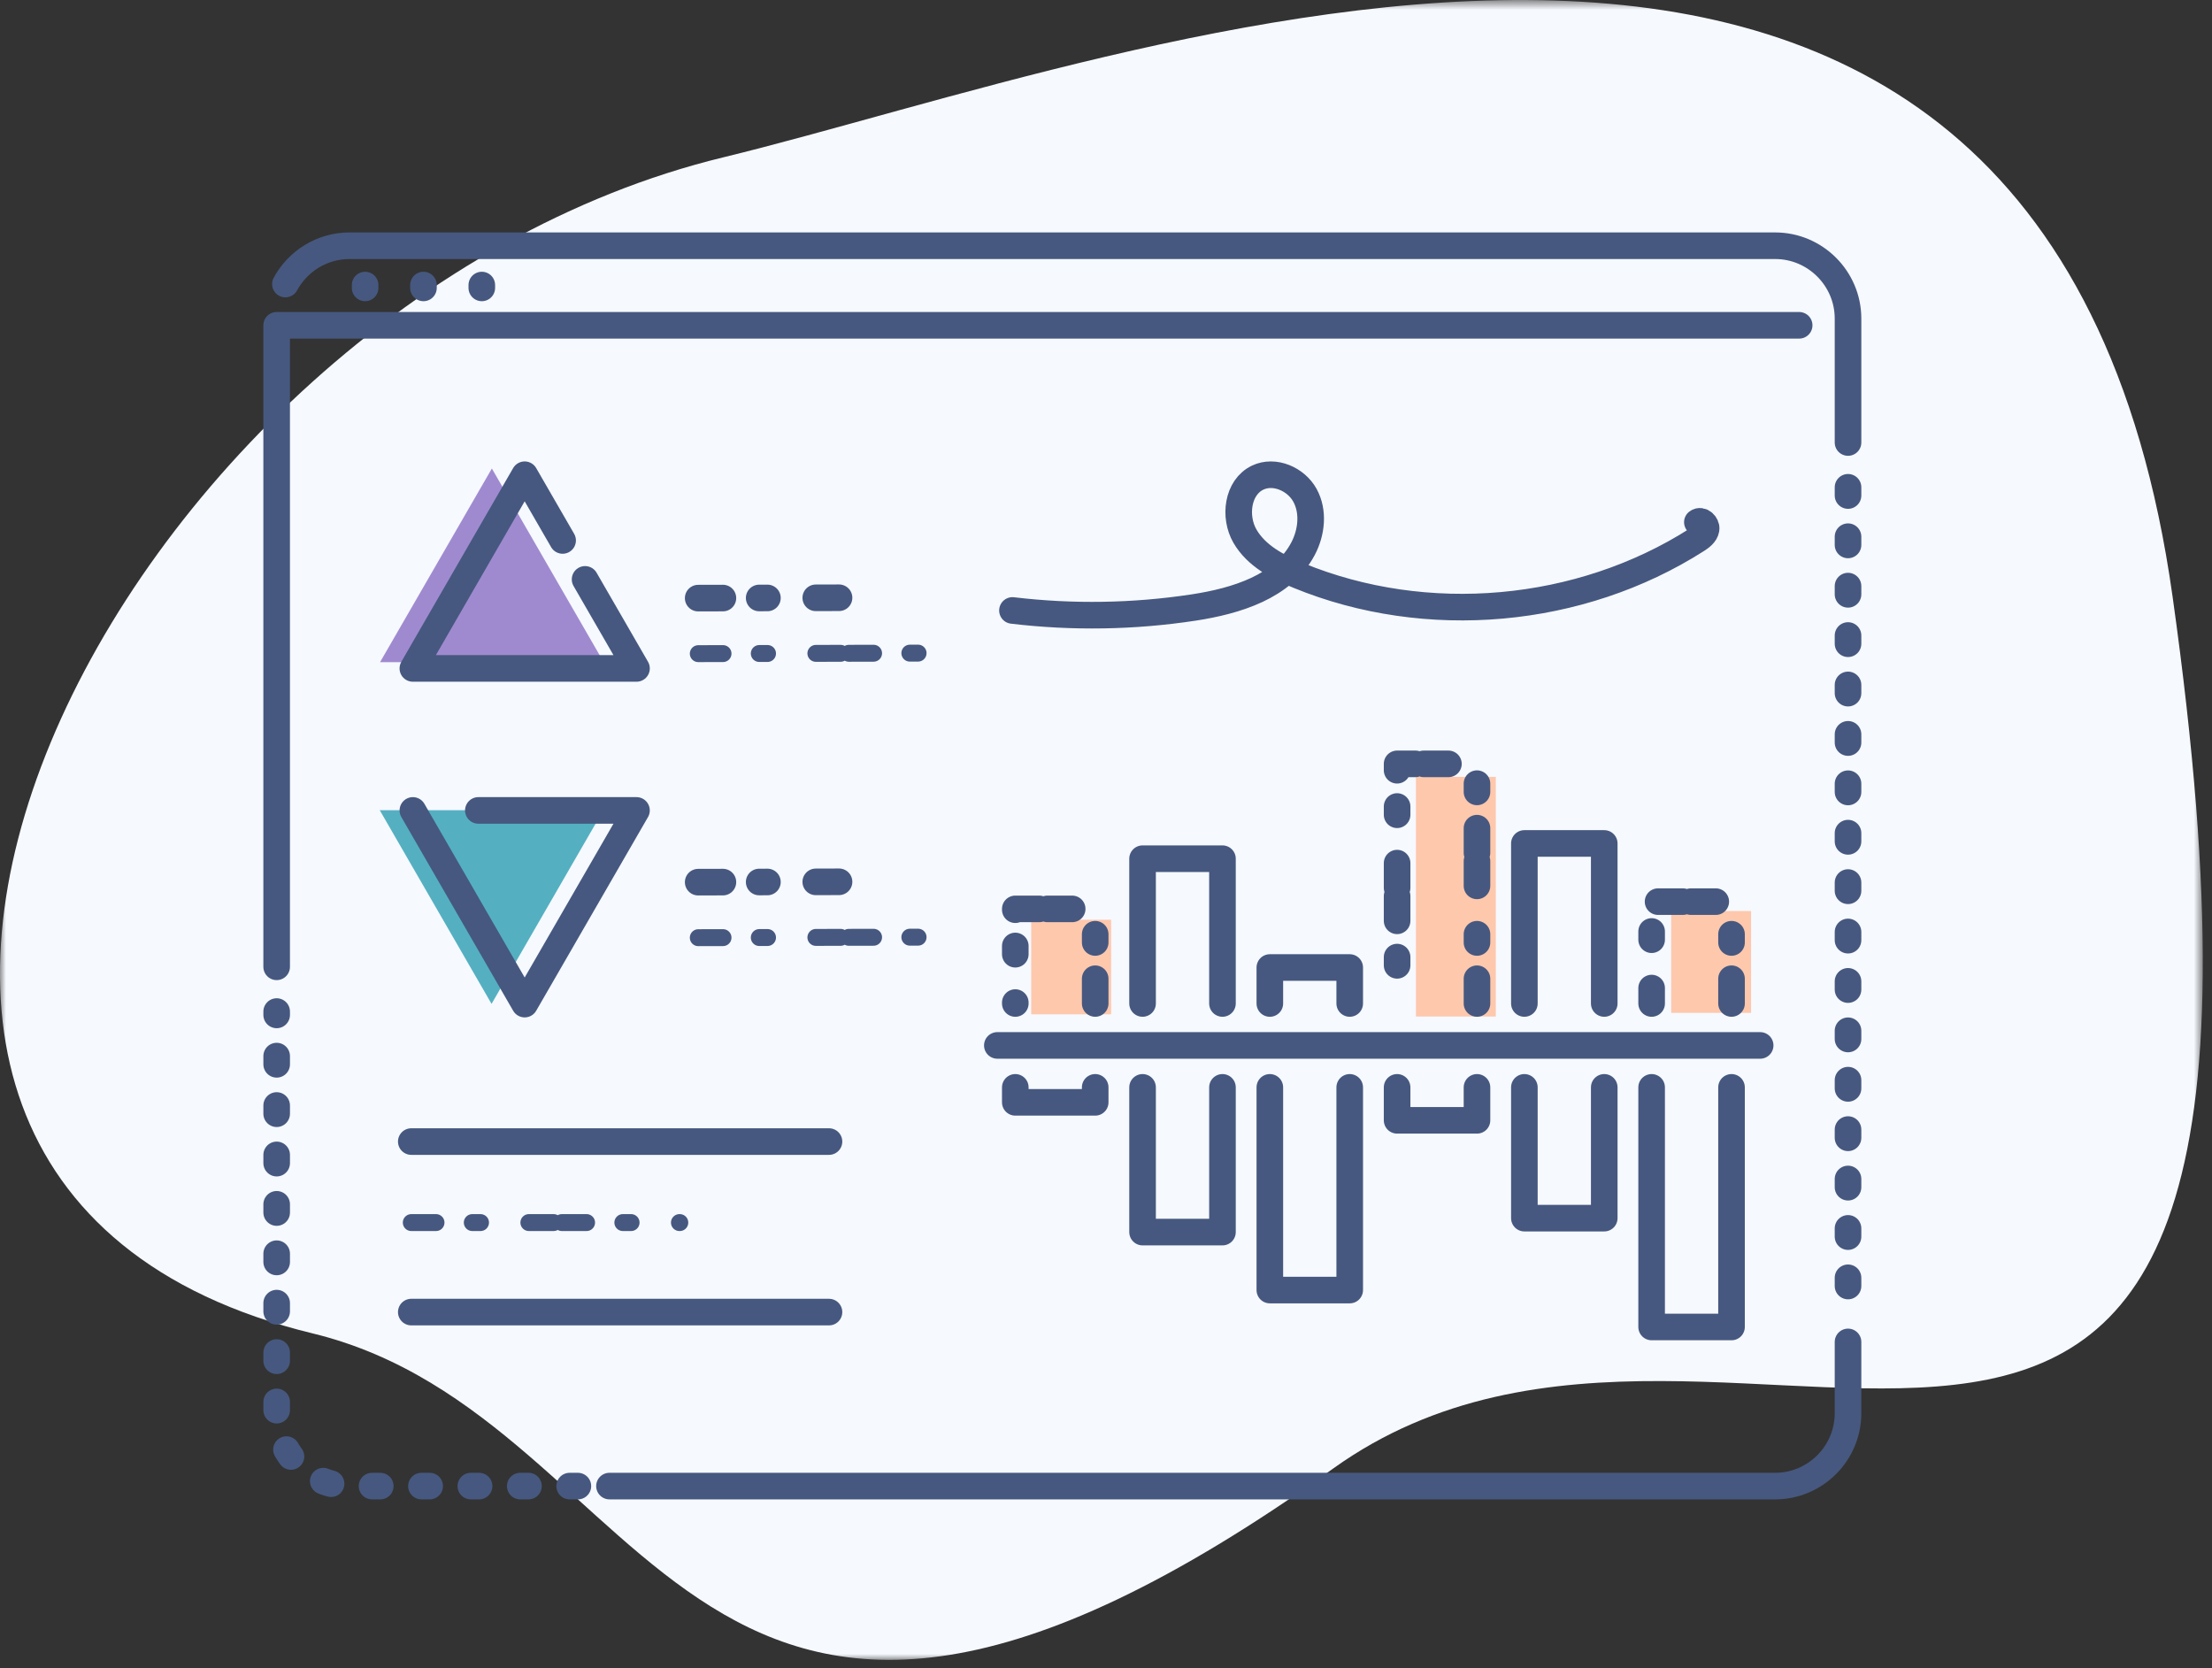
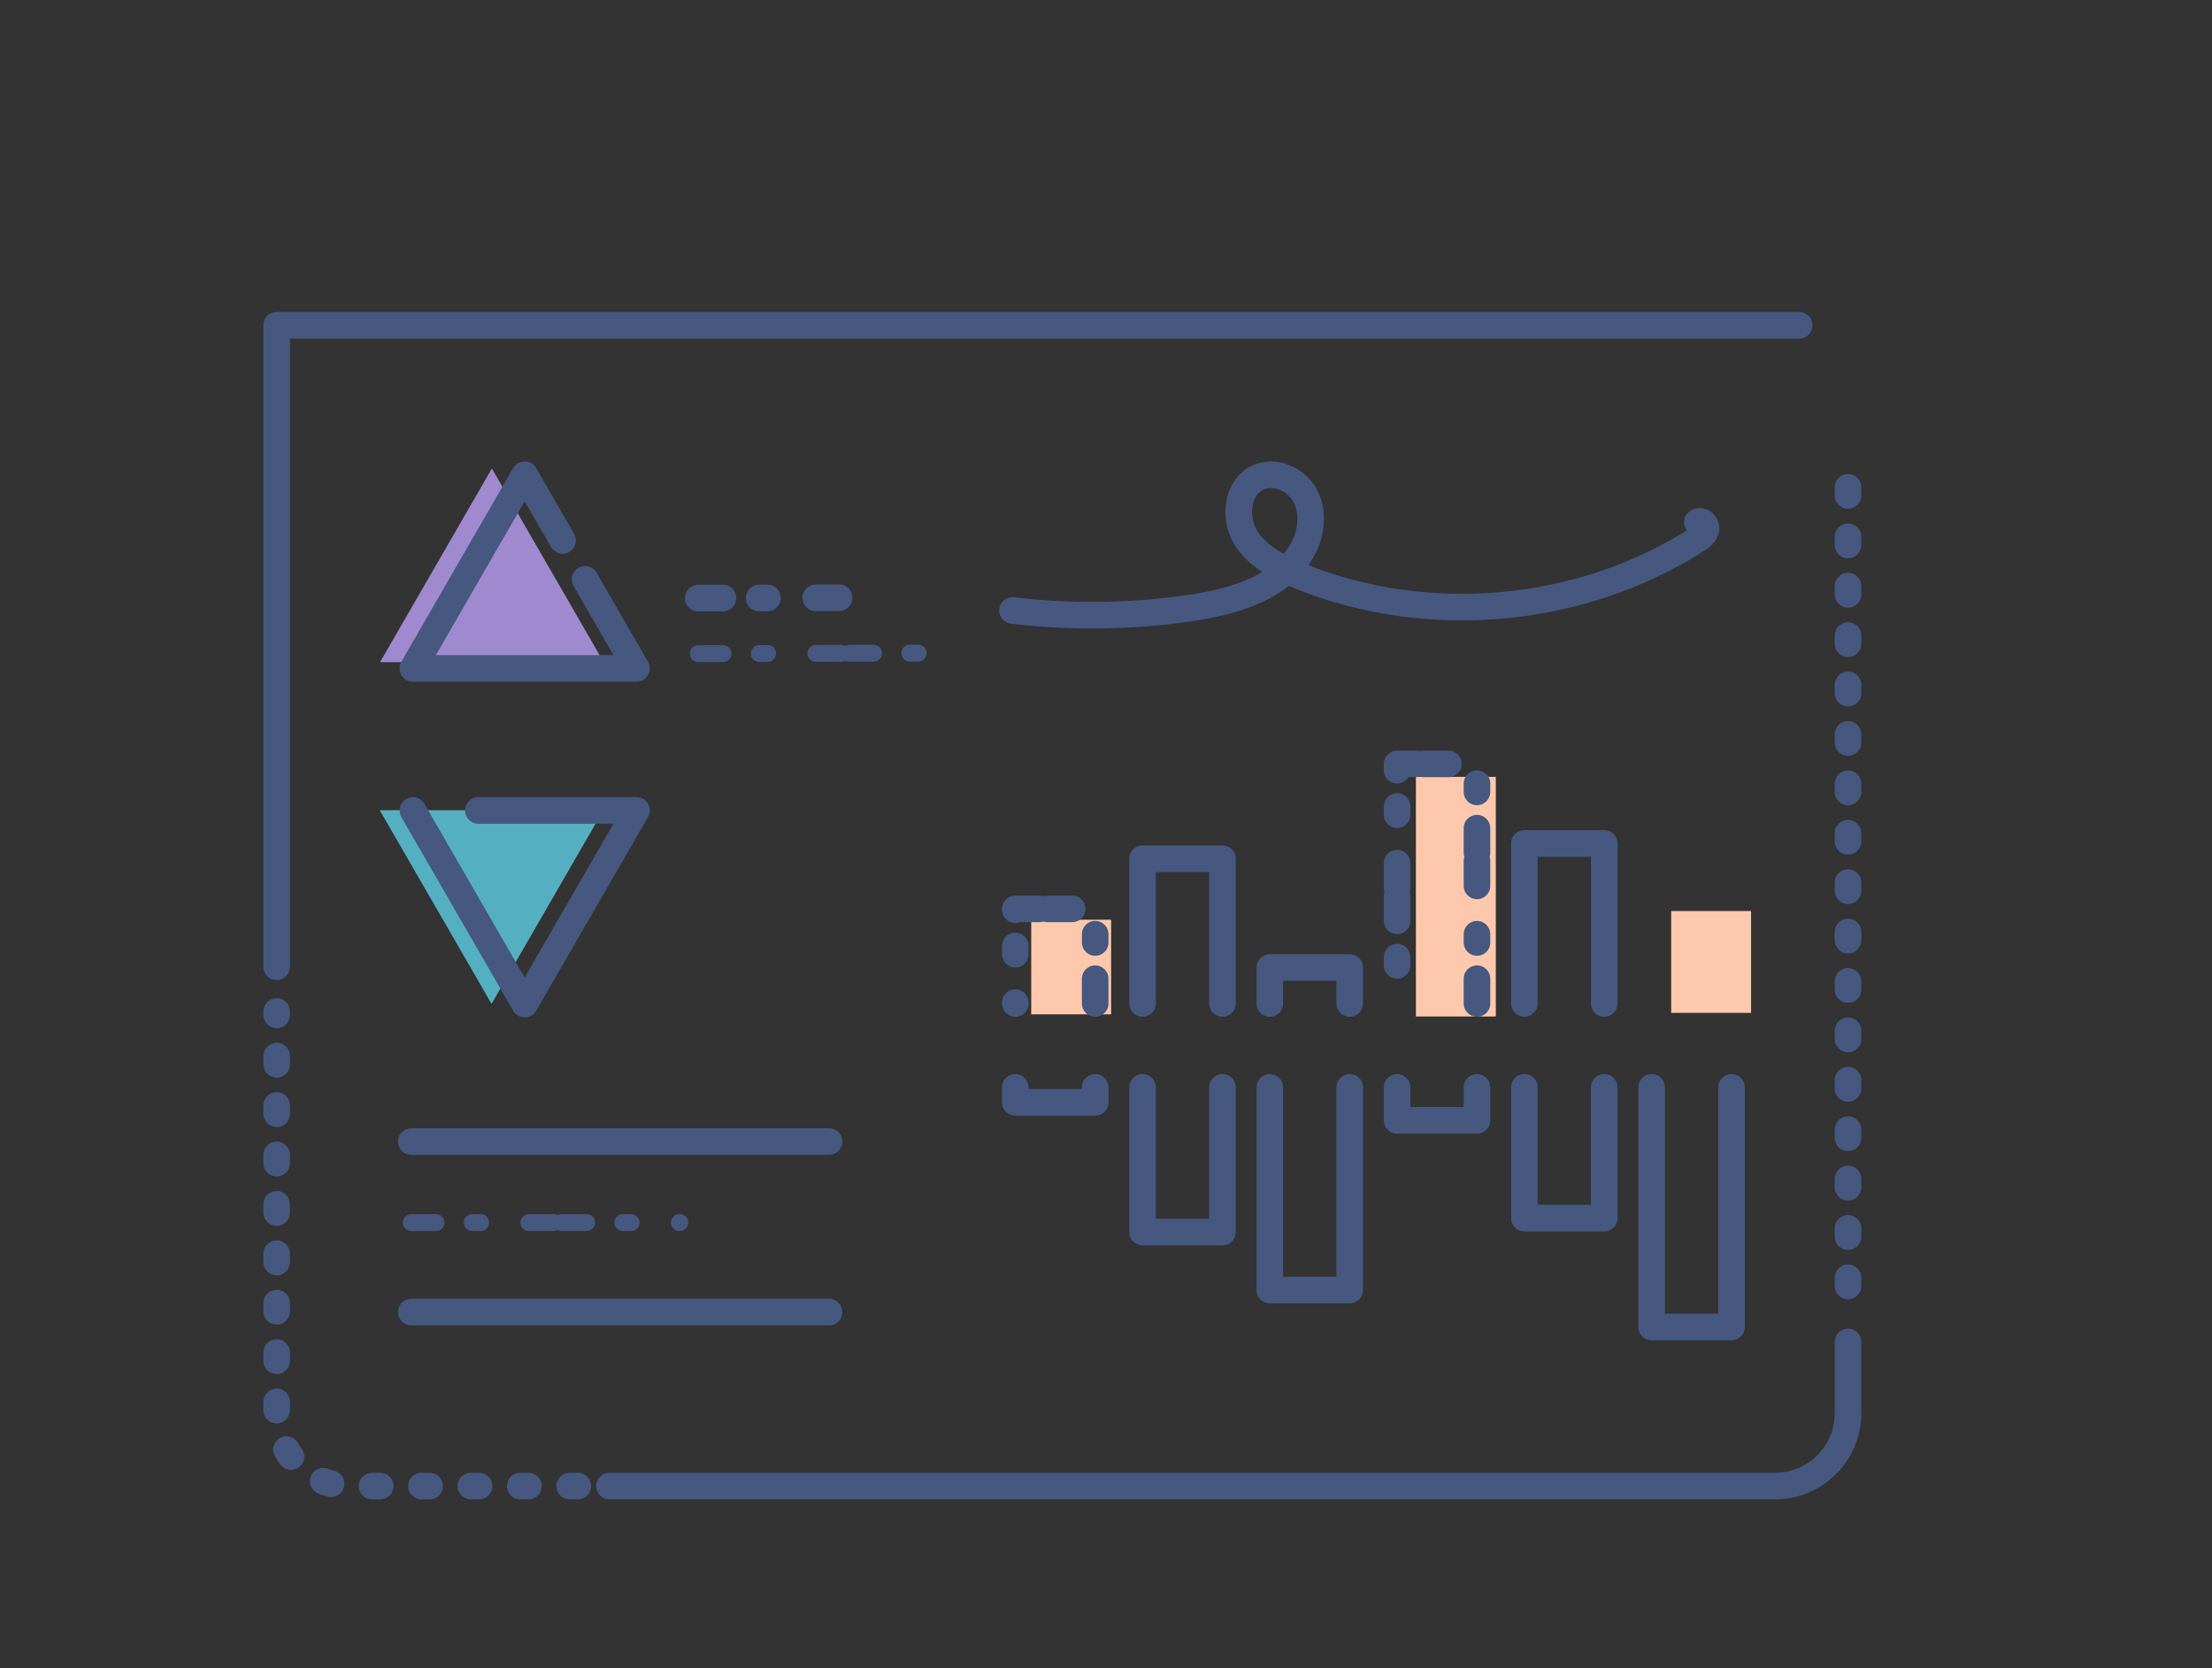
<svg xmlns="http://www.w3.org/2000/svg" xmlns:xlink="http://www.w3.org/1999/xlink" width="183" height="138" viewBox="0 0 183 138">
  <rect x="0" y="0" width="183" height="138" fill="#333333" stroke="none" />
  <title>Page 1</title>
  <defs>
    <path id="a" d="M0 .69h182.239V138H0z" />
  </defs>
  <g fill="none" fill-rule="evenodd">
    <g transform="translate(0 -.689)">
      <mask id="b" fill="#fff">
        <use xlink:href="#a" />
      </mask>
-       <path d="M179.738 50.035c14.248 101.439-35.556 47.904-69.42 72.117-53.68 38.38-55.453-4.117-84.459-11.161-52.762-12.813-16.355-85.065 33.963-97.283 34.073-8.275 109.416-38.433 119.916 36.327" fill="#F6F9FE" mask="url(#b)" />
    </g>
    <path fill="#9F8AD0" d="M40.692 38.756l-9.25 16.02h18.501z" />
    <path fill="#54B0C1" d="M40.667 83.044l-9.251-16.022h18.502z" />
    <path fill="#FEC8AD" d="M123.749 84.088V64.264h-6.61v19.824m27.727-.299v-8.426h-6.609v8.426m-46.334.119v-7.825h-6.61v7.825" />
    <path d="M57.77 54.072l18.612-.045" stroke="#46587F" stroke-width="1.4" stroke-linecap="round" stroke-linejoin="round" stroke-dasharray="2.046,3,0.682,4,2.046,0.682" />
    <path d="M57.761 49.478l11.653-.03" stroke="#46587F" stroke-width="2.2" stroke-linecap="round" stroke-linejoin="round" stroke-dasharray="2.046,3,0.682,4,2.046,0.682" />
-     <path d="M57.77 77.568l18.612-.044" stroke="#46587F" stroke-width="1.4" stroke-linecap="round" stroke-linejoin="round" stroke-dasharray="2.046,3,0.682,4,2.046,0.682" />
-     <path d="M57.761 72.975l11.653-.03" stroke="#46587F" stroke-width="2.2" stroke-linecap="round" stroke-linejoin="round" stroke-dasharray="2.046,3,0.682,4,2.046,0.682" />
    <path stroke="#46587F" stroke-width="2.2" stroke-linecap="round" stroke-linejoin="round" d="M22.888 79.978V26.91h125.958" />
    <path d="M47.808 122.934H28.912c-3.313 0-6.023-2.711-6.023-6.025v-33.23" stroke="#46587F" stroke-width="2.2" stroke-linecap="round" stroke-linejoin="round" stroke-dasharray="0.681,3.406" />
    <path d="M152.888 111.008v5.9c0 3.316-2.71 6.025-6.026 6.025h-96.44" stroke="#46587F" stroke-width="2.2" stroke-linecap="round" stroke-linejoin="round" />
    <path d="M152.888 40.31v66.466" stroke="#46587F" stroke-width="2.2" stroke-linecap="round" stroke-linejoin="round" stroke-dasharray="0.681,3.406" />
-     <path d="M23.612 23.497c1.022-1.883 3.019-3.169 5.301-3.169h117.949c3.316 0 6.026 2.71 6.026 6.024v10.254M30.207 23.58v.236m4.826-.236v.236m4.827-.236v.236M82.51 86.48h63.109" stroke="#46587F" stroke-width="2.2" stroke-linecap="round" stroke-linejoin="round" />
    <path d="M90.606 83.01v-7.824h-6.61v7.825" stroke="#46587F" stroke-width="2.2" stroke-linecap="round" stroke-linejoin="round" stroke-dasharray="2.046,3,0.682,4,2.046,0.682" />
    <path stroke="#46587F" stroke-width="2.2" stroke-linecap="round" stroke-linejoin="round" d="M101.135 83.01V71.034h-6.61V83.01m17.138 0v-2.974h-6.609v2.975" />
    <path d="M122.192 83.01V63.189h-6.609V83.01" stroke="#46587F" stroke-width="2.2" stroke-linecap="round" stroke-linejoin="round" stroke-dasharray="2.046,3,0.682,4,2.046,0.682" />
    <path stroke="#46587F" stroke-width="2.2" stroke-linecap="round" stroke-linejoin="round" d="M132.72 83.01V69.773h-6.608V83.01" />
-     <path d="M143.25 83.01v-8.424h-6.61v8.425" stroke="#46587F" stroke-width="2.2" stroke-linecap="round" stroke-linejoin="round" stroke-dasharray="2.046,3,0.682,4,2.046,0.682" />
    <path stroke="#46587F" stroke-width="2.2" stroke-linecap="round" stroke-linejoin="round" d="M90.606 89.95v1.238h-6.61V89.95m17.139 0v11.972h-6.61V89.95m17.138 0v16.767h-6.609V89.95m17.138 0v2.726h-6.609V89.95m17.137 0v10.818h-6.608V89.95m17.138 0v19.821h-6.61V89.95M83.761 50.499c4.975.593 10.03.511 14.983-.243 3.52-.537 7.402-1.719 9.059-4.869.713-1.357.894-3.07.157-4.413-.738-1.345-2.523-2.124-3.909-1.465-1.681.798-1.987 3.243-1.052 4.851.935 1.611 2.696 2.537 4.418 3.244 10.603 4.353 23.292 3.218 32.955-2.946.337-.216.701-.479.772-.874.07-.394-.406-.837-.72-.588M34.026 94.434h34.557M34.026 108.54h34.557" />
    <path d="M34.026 101.135H56.24" stroke="#46587F" stroke-width="1.4" stroke-linecap="round" stroke-linejoin="round" stroke-dasharray="2.046,3,0.682,4,2.046,0.682" />
    <path stroke="#46587F" stroke-width="2.2" stroke-linecap="round" stroke-linejoin="round" d="M46.546 44.708l-3.14-5.437-9.25 16.023h18.502l-4.254-7.366m-8.83 19.112h13.083l-9.25 16.022-9.25-16.021" />
  </g>
</svg>